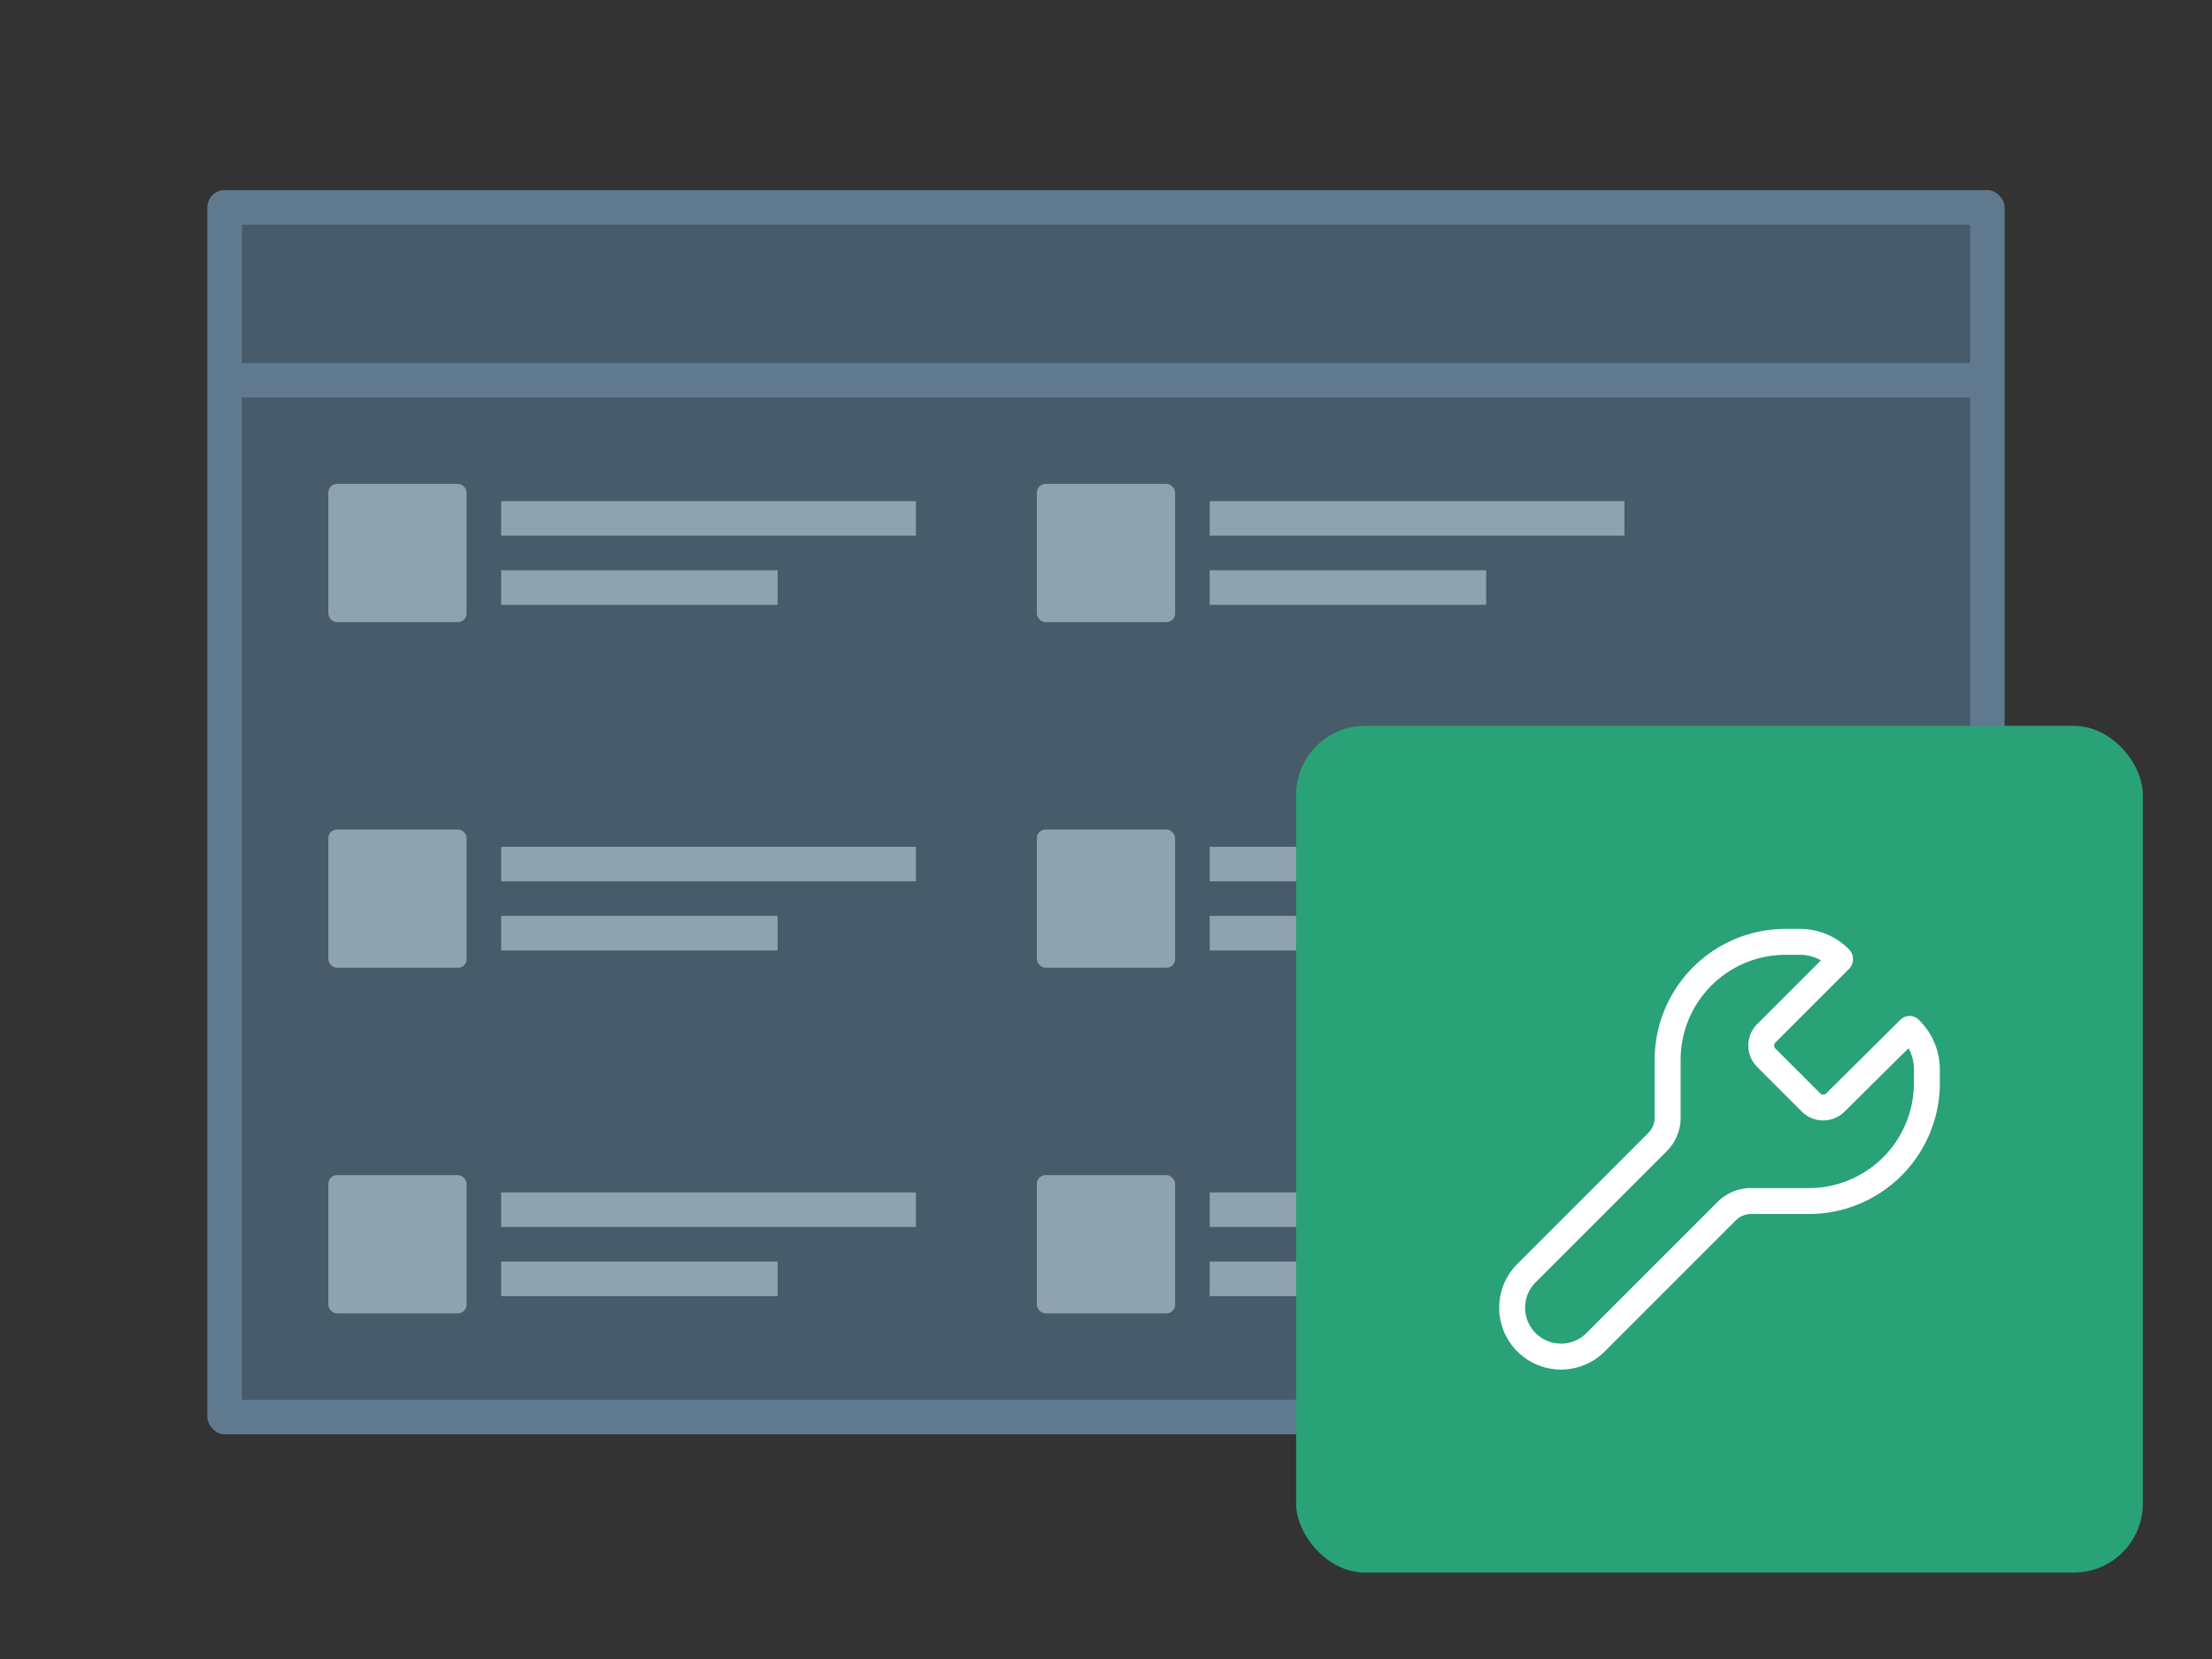
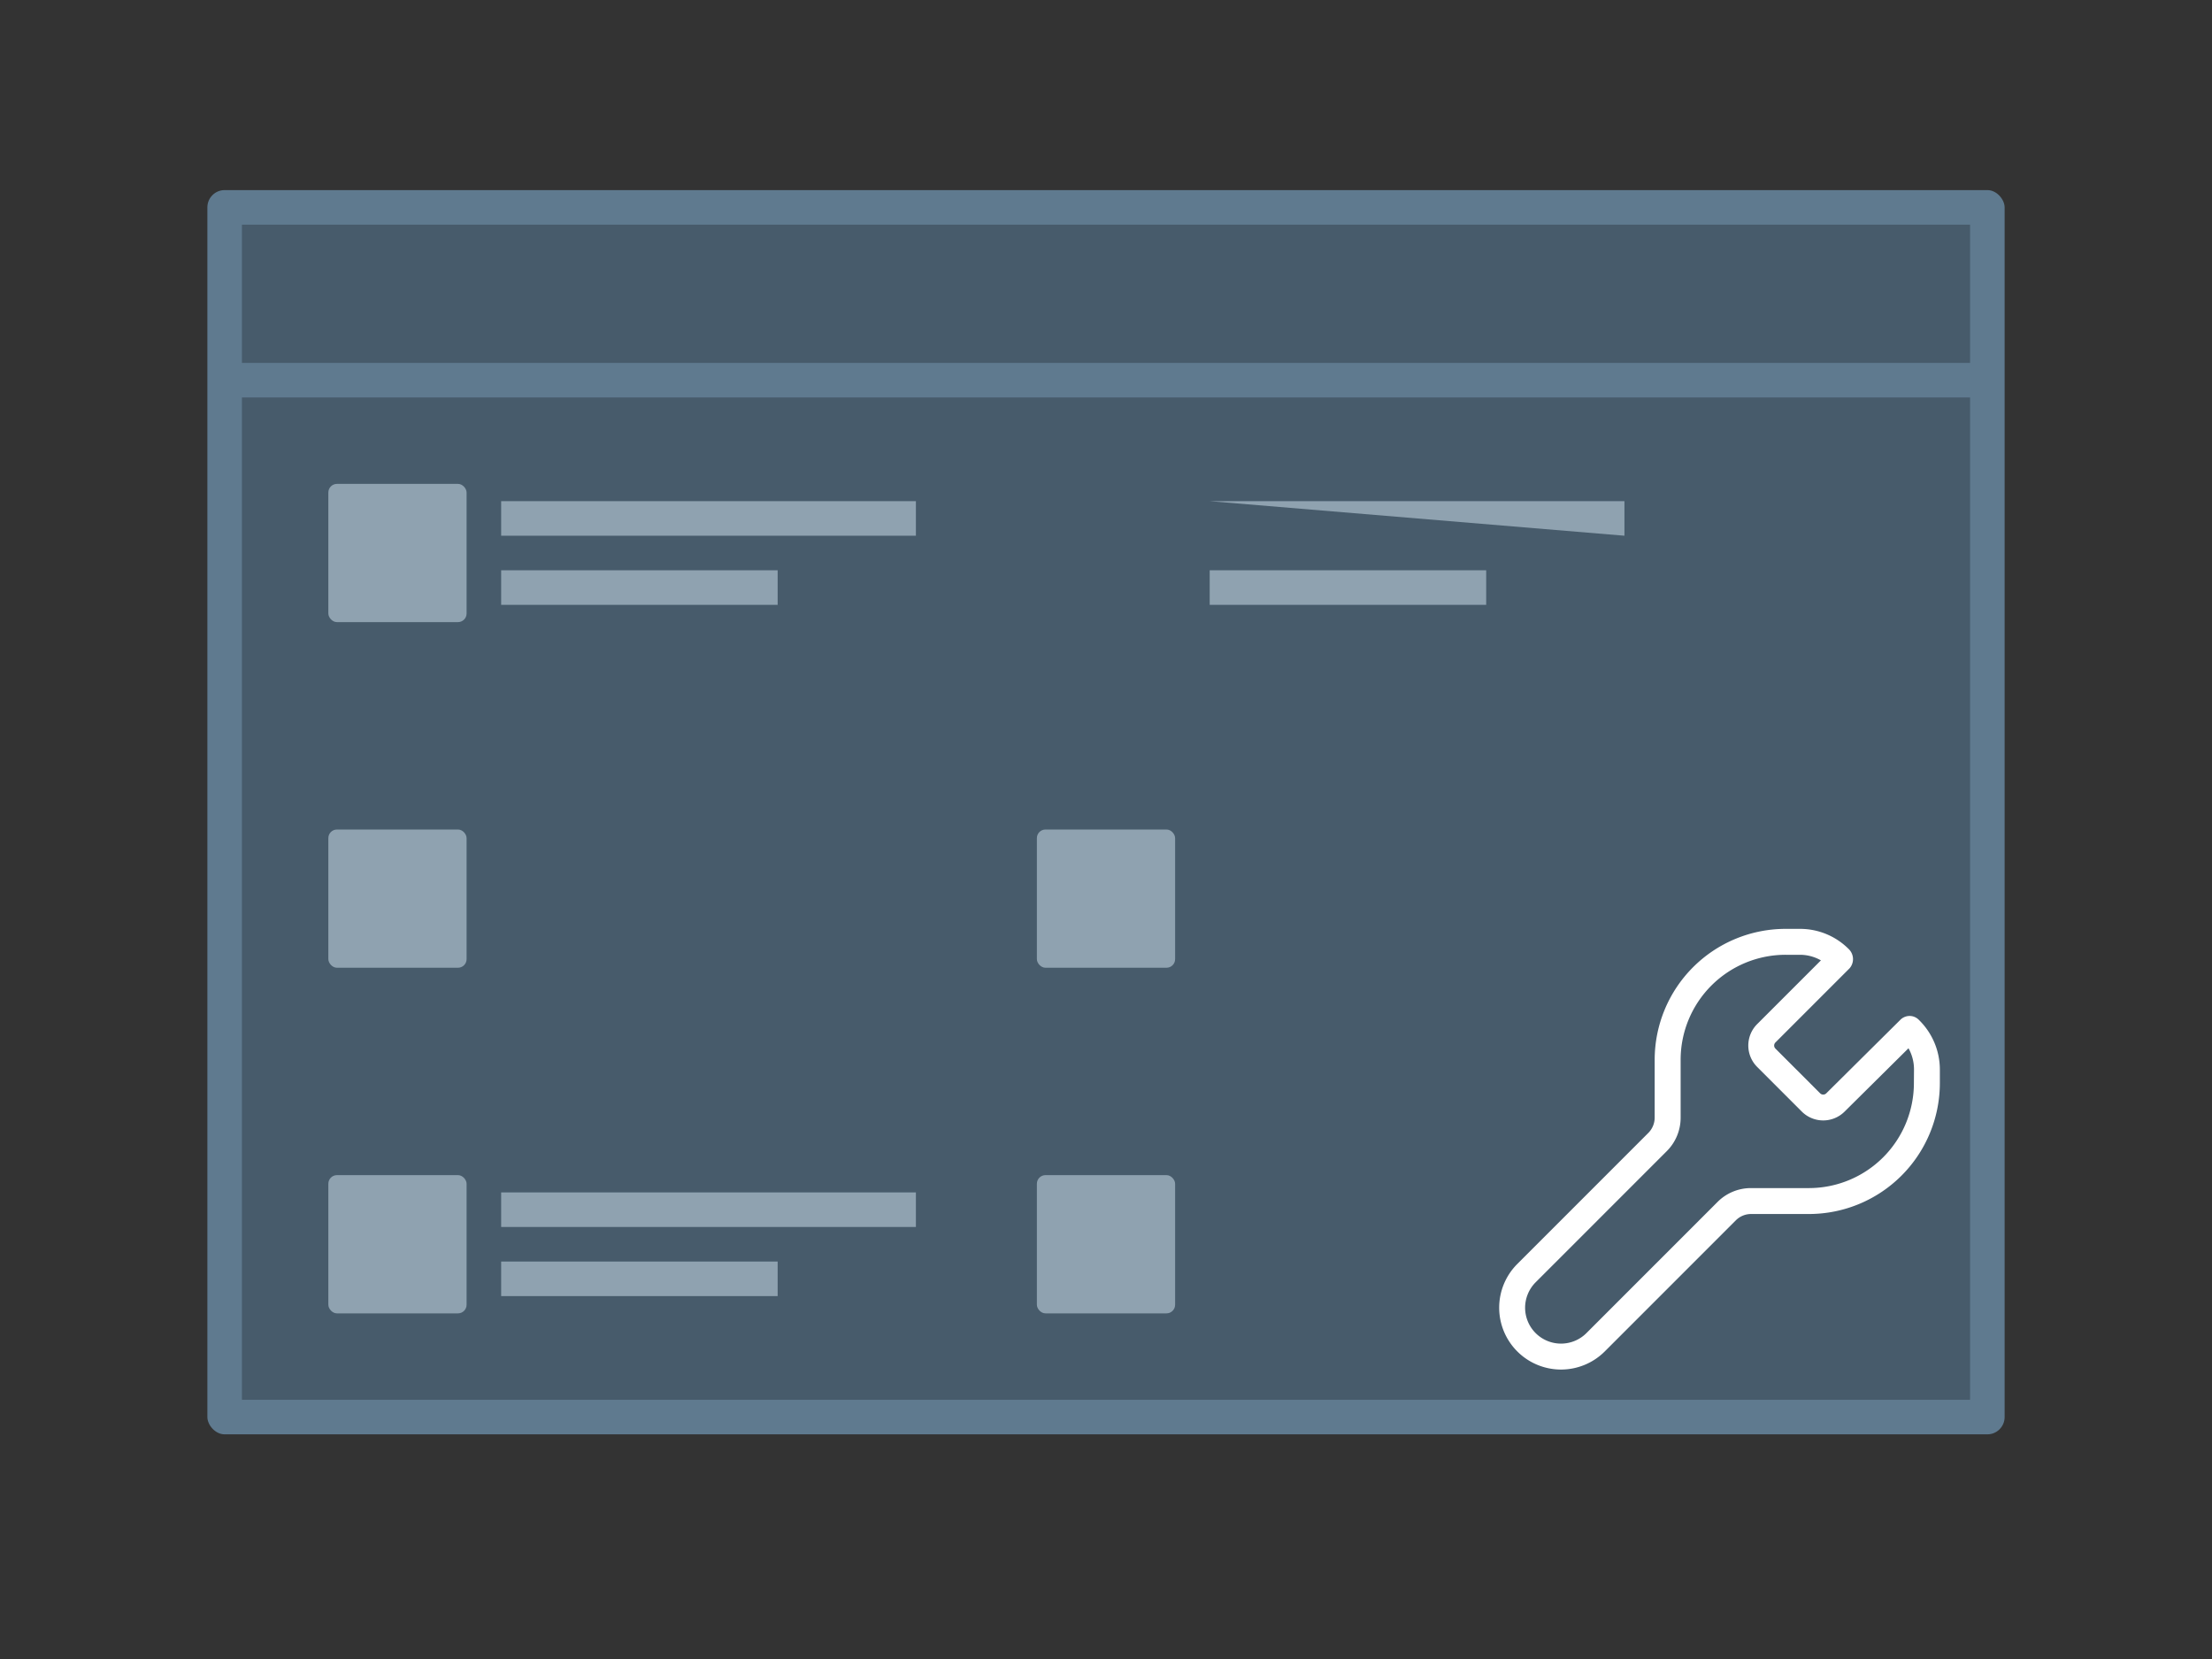
<svg xmlns="http://www.w3.org/2000/svg" xmlns:xlink="http://www.w3.org/1999/xlink" viewBox="0 0 128 96">
  <rect x="0" y="0" width="128" height="96" fill="#333333" stroke="none" />
  <defs>
    <symbol id="a" data-name="icon_wrench" viewBox="0 0 49 49">
-       <path fill="none" d="M0 0h49v49H0z" />
      <path d="M36.038 17.017a.753.753 0 0 0-.483-.226.761.761 0 0 0-.583.216l-4.293 4.26a.251.251 0 0 1-.353 0l-2.589-2.589a.251.251 0 0 1 0-.354l4.293-4.294a.81.81 0 0 0-.048-1.108 3.971 3.971 0 0 0-2.828-1.172h-.825a7.58 7.58 0 0 0-7.579 7.578v3.344a1.258 1.258 0 0 1-.366.884L12.8 31.142a3.578 3.578 0 0 0 5.061 5.06l7.585-7.586a1.246 1.246 0 0 1 .885-.366h3.342a7.58 7.58 0 0 0 7.579-7.578v-.787a4.017 4.017 0 0 0-1.214-2.868zm-.288 3.655a6.077 6.077 0 0 1-6.079 6.078h-3.342a2.73 2.73 0 0 0-1.945.806L16.8 35.142a2.079 2.079 0 0 1-3.548-1.47 2.094 2.094 0 0 1 .609-1.47l7.585-7.586a2.729 2.729 0 0 0 .806-1.944v-3.344a6.077 6.077 0 0 1 6.079-6.078h.825a2.463 2.463 0 0 1 1.214.322l-3.691 3.691a1.752 1.752 0 0 0 0 2.474l2.588 2.589a1.753 1.753 0 0 0 2.47 0l3.7-3.667a2.507 2.507 0 0 1 .319 1.221z" fill="#fff" />
    </symbol>
  </defs>
  <rect x="12" y="11" width="104" height="72" rx="1" ry="1" fill="#5F7A8F" />
  <path fill="#475B6B" d="M14 23h100v58H14zm0-10h100v8H14z" />
  <rect x="19" y="28" width="8" height="8" rx=".5" ry=".5" fill="#8FA2B0" />
  <rect x="19" y="48" width="8" height="8" rx=".5" ry=".5" fill="#8FA2B0" />
  <path fill="#8FA2B0" d="M29 29h24v2H29zm0 4h16v2H29z" />
-   <rect x="60" y="28" width="8" height="8" rx=".5" ry=".5" fill="#8FA2B0" />
-   <path fill="#8FA2B0" d="M70 29h24v2H70zm0 4h16v2H70z" />
+   <path fill="#8FA2B0" d="M70 29h24v2zm0 4h16v2H70z" />
  <rect x="60" y="48" width="8" height="8" rx=".5" ry=".5" fill="#8FA2B0" />
-   <path fill="#8FA2B0" d="M70 49h12v2H70zm0 4h8v2h-8z" />
  <rect x="60" y="68" width="8" height="8" rx=".5" ry=".5" fill="#8FA2B0" />
-   <path fill="#8FA2B0" d="M70 69h12v2H70zm0 4h8v2h-8zM29 49h24v2H29zm0 4h16v2H29z" />
  <rect x="19" y="68" width="8" height="8" rx=".5" ry=".5" fill="#8FA2B0" />
  <path fill="#8FA2B0" d="M29 69h24v2H29zm0 4h16v2H29z" />
-   <rect x="75" y="42" width="49" height="49" rx="4" ry="4" fill="#28a276" />
  <use width="49" height="49" transform="translate(75 42)" xlink:href="#a" />
</svg>